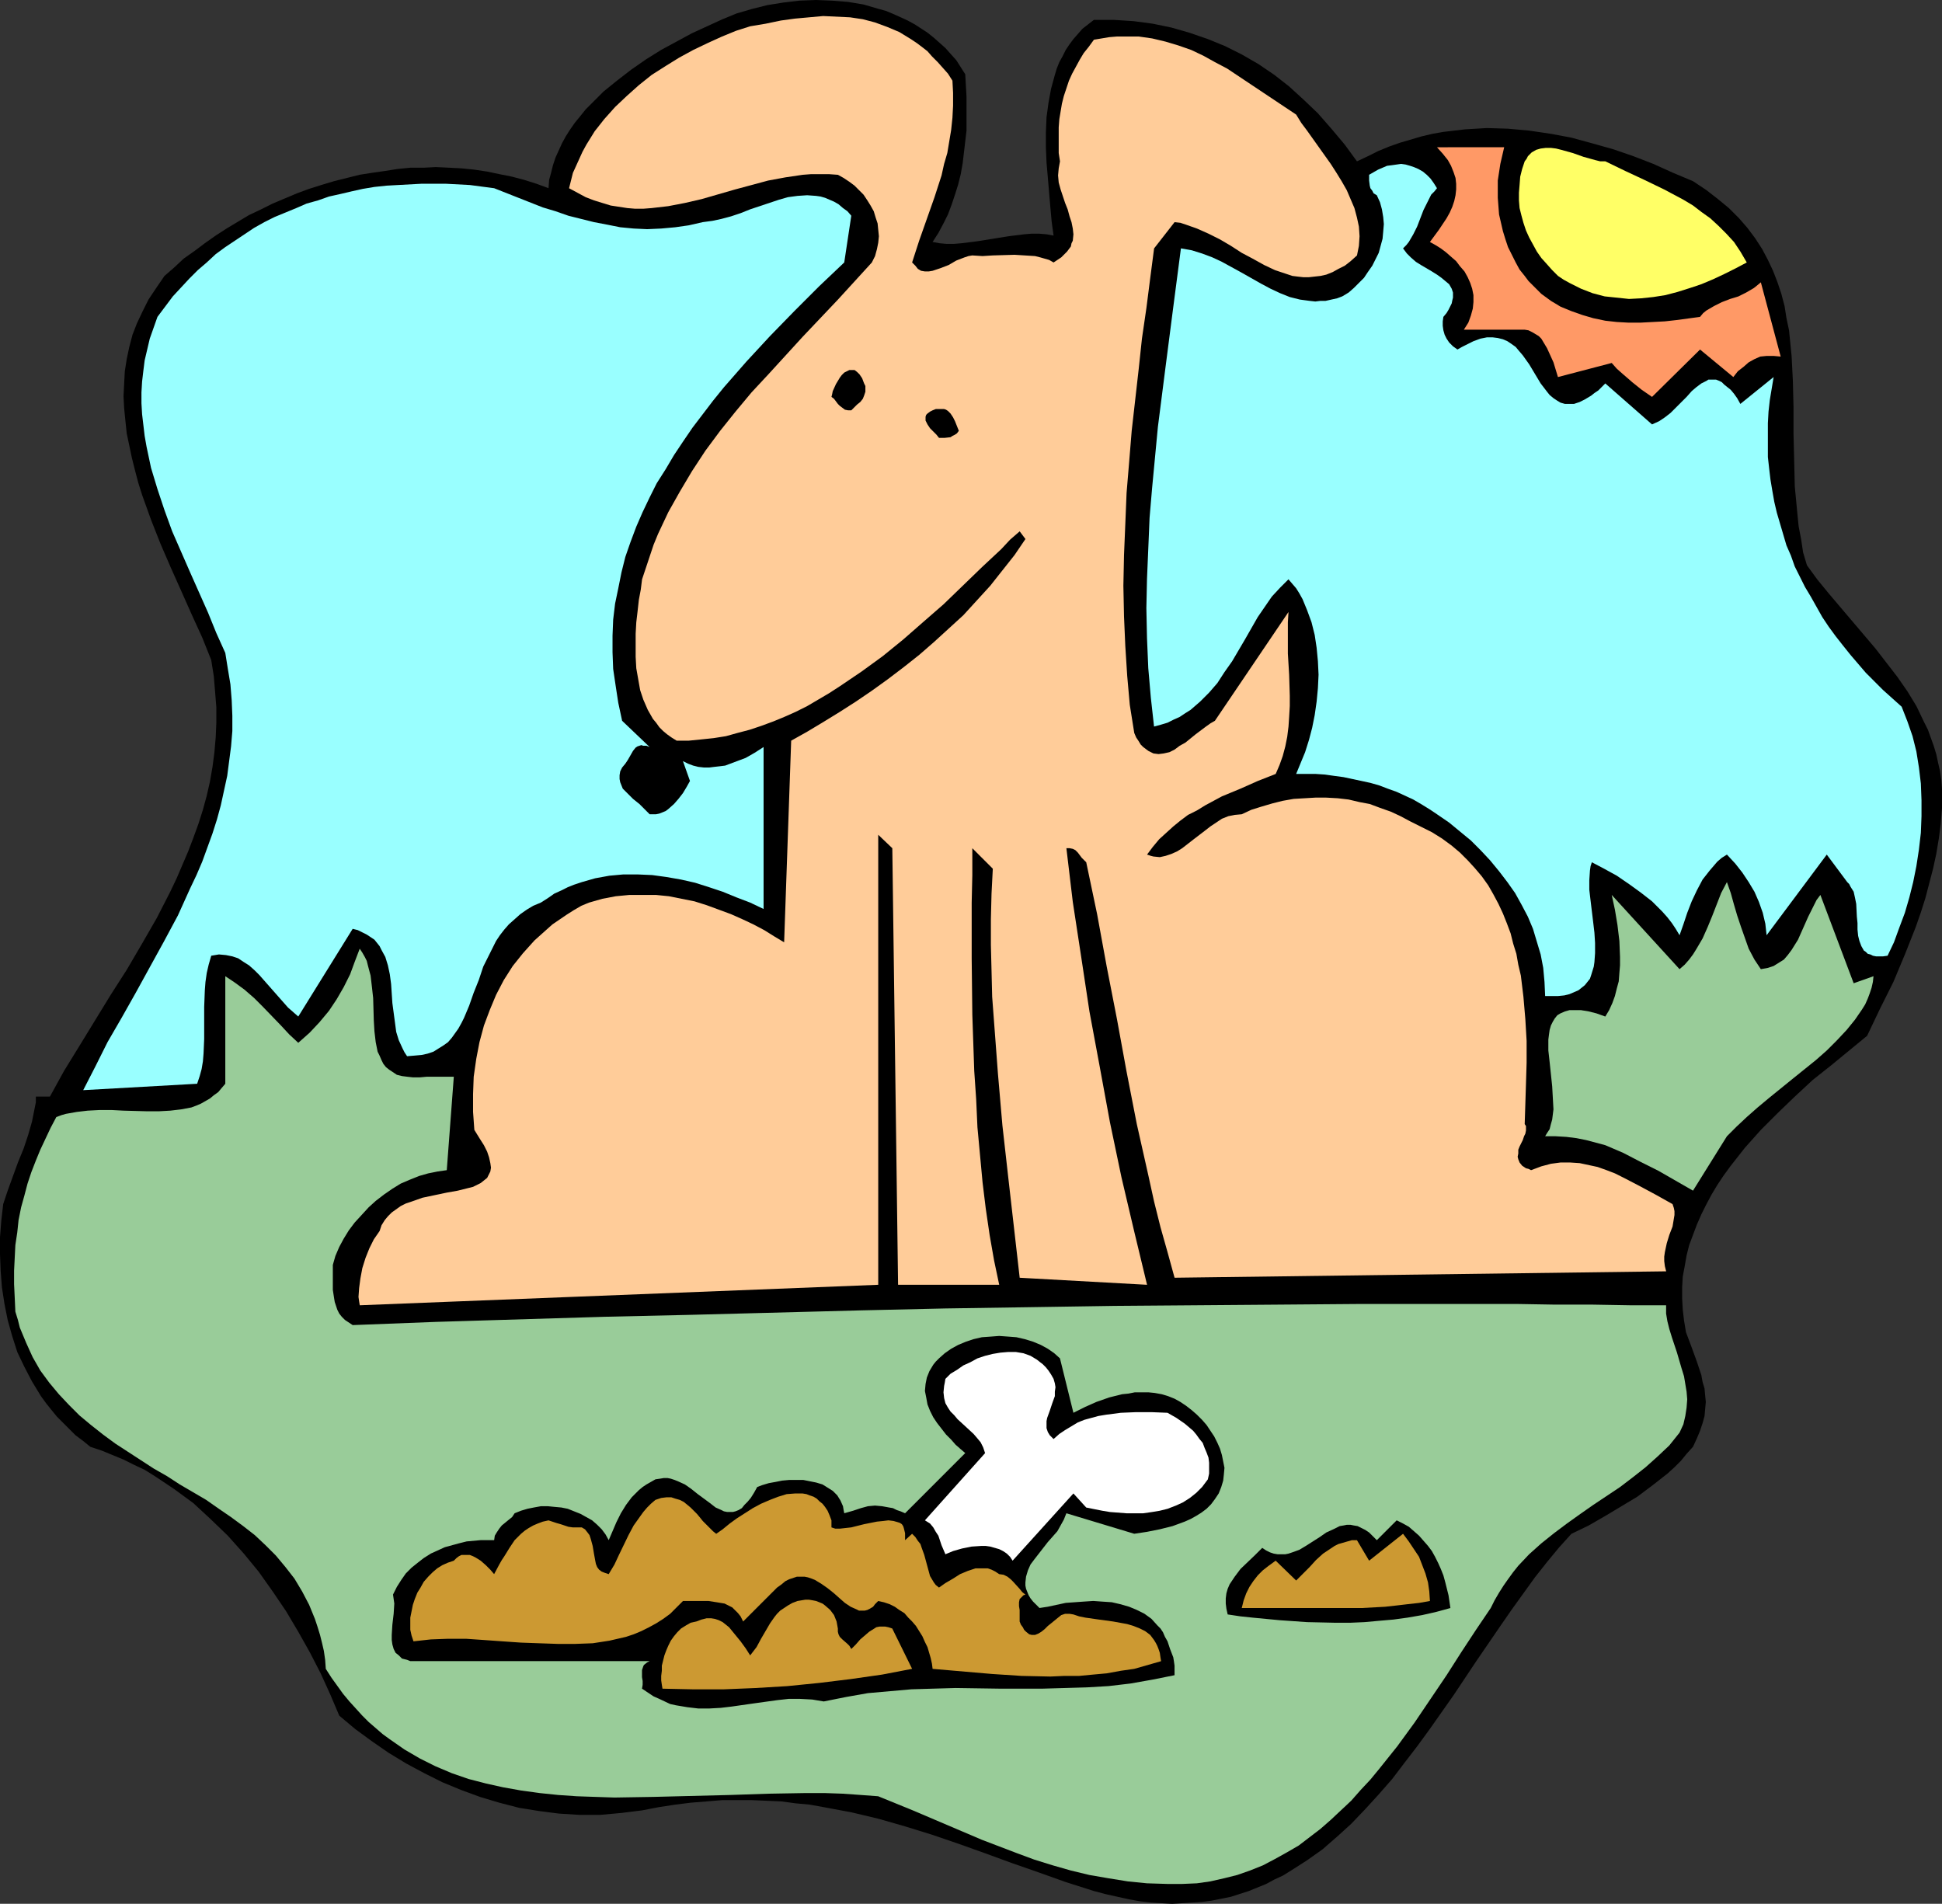
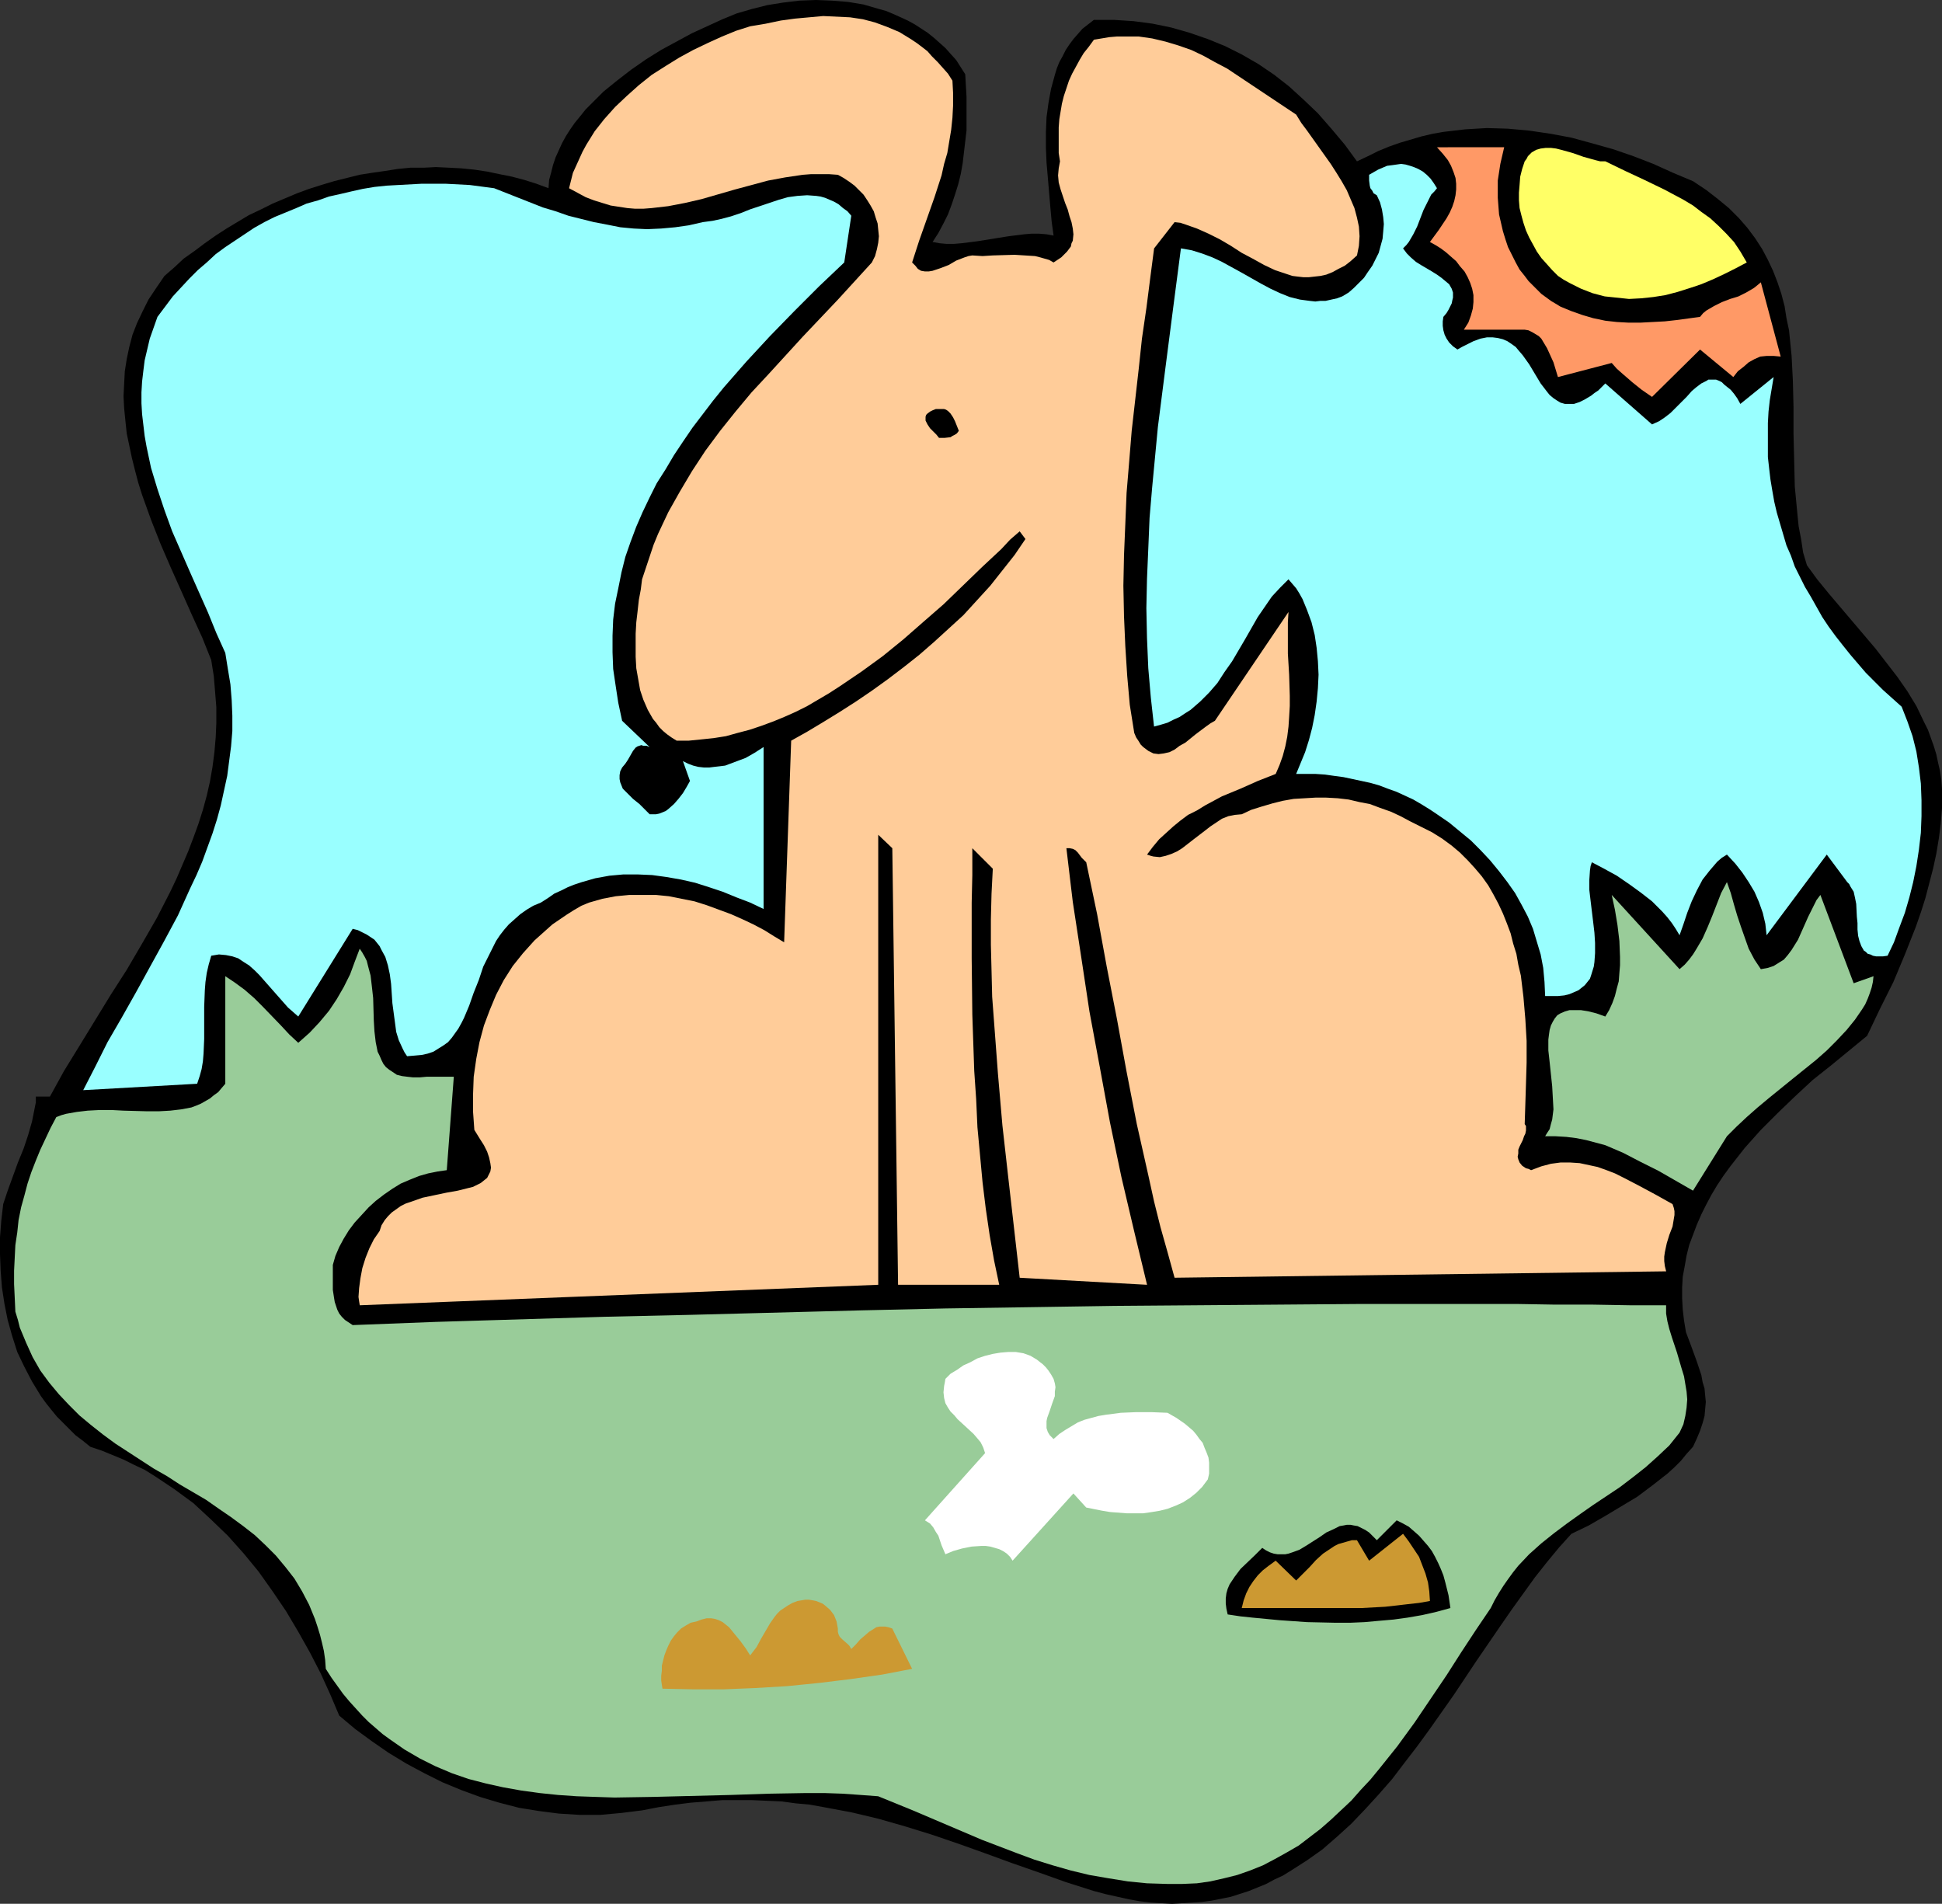
<svg xmlns="http://www.w3.org/2000/svg" xmlns:ns1="http://sodipodi.sourceforge.net/DTD/sodipodi-0.dtd" xmlns:ns2="http://www.inkscape.org/namespaces/inkscape" version="1.0" width="129.724mm" height="127.167mm" id="svg16" ns1:docname="Dog with Bone 22.wmf">
  <rect width="100%" height="100%" fill="#333333" stroke="none" />
  <ns1:namedview id="namedview16" pagecolor="#ffffff" bordercolor="#000000" borderopacity="0.25" ns2:showpageshadow="2" ns2:pageopacity="0.0" ns2:pagecheckerboard="0" ns2:deskcolor="#d1d1d1" ns2:document-units="mm" />
  <defs id="defs1">
    <pattern id="WMFhbasepattern" patternUnits="userSpaceOnUse" width="6" height="6" x="0" y="0" />
  </defs>
  <path style="fill:#000000;fill-opacity:1;fill-rule:evenodd;stroke:none" d="m 243.693,18.747 0.323,5.656 v 5.818 2.747 l -0.323,2.747 -0.323,2.747 -0.323,2.747 -0.485,2.747 -0.646,2.586 -0.808,2.586 -0.808,2.424 -0.97,2.586 -1.131,2.263 -1.293,2.424 -1.454,2.263 1.778,0.323 1.778,0.162 h 1.778 l 1.939,-0.162 3.878,-0.485 8.08,-1.293 3.878,-0.485 1.939,-0.162 h 1.778 l 1.939,0.162 1.778,0.323 -0.485,-3.555 -0.323,-3.555 -0.646,-7.596 -0.323,-3.717 -0.162,-3.879 v -3.717 l 0.162,-3.879 0.485,-3.555 0.646,-3.555 0.97,-3.555 0.485,-1.616 0.646,-1.616 0.808,-1.454 0.808,-1.616 0.97,-1.454 0.97,-1.293 1.131,-1.293 1.131,-1.293 1.454,-1.131 1.454,-1.131 h 5.01 l 5.01,0.323 4.848,0.646 4.686,0.97 4.525,1.293 4.686,1.616 4.363,1.778 4.202,2.101 4.202,2.424 4.04,2.747 3.717,2.909 3.717,3.394 3.555,3.394 3.394,3.879 3.394,4.04 3.07,4.202 2.747,-1.293 2.586,-1.293 2.747,-1.131 2.747,-0.97 2.747,-0.808 2.747,-0.808 2.747,-0.646 2.747,-0.485 2.747,-0.323 2.747,-0.323 2.747,-0.162 2.747,-0.162 5.333,0.162 5.333,0.485 5.494,0.808 5.171,0.97 5.333,1.454 5.171,1.454 5.171,1.778 5.01,1.939 5.01,2.263 5.01,2.101 3.394,2.263 2.909,2.263 2.747,2.263 2.586,2.586 2.101,2.424 1.939,2.586 1.778,2.747 1.454,2.747 1.293,2.747 1.131,2.909 0.97,2.909 0.808,3.071 0.485,3.071 0.646,3.071 0.323,3.232 0.323,3.232 0.323,6.303 0.162,6.626 v 6.626 l 0.162,6.626 0.162,6.788 0.646,6.788 0.323,3.232 0.646,3.394 0.485,3.232 0.97,3.232 2.586,3.555 2.909,3.555 11.797,13.899 2.747,3.555 2.747,3.555 2.586,3.717 2.262,3.717 1.939,4.04 0.97,1.939 1.454,4.04 0.646,2.101 0.485,2.263 0.485,2.101 0.323,2.263 0.162,2.263 v 2.263 2.424 l -0.323,4.04 -0.485,3.717 -0.646,3.879 -0.808,3.717 -0.97,3.717 -0.97,3.717 -1.131,3.555 -1.293,3.717 -2.747,6.949 -2.909,6.949 -3.394,6.788 -3.232,6.788 -4.525,3.717 -4.525,3.717 -4.686,3.717 -4.525,4.202 -4.202,4.04 -4.363,4.363 -4.04,4.525 -1.778,2.263 -1.778,2.263 -1.778,2.424 -1.616,2.424 -1.454,2.424 -1.293,2.424 -1.293,2.586 -1.131,2.586 -0.97,2.586 -0.97,2.586 -0.646,2.586 -0.485,2.747 -0.485,2.586 -0.162,2.747 v 2.747 l 0.162,2.909 0.323,2.747 0.485,2.909 1.454,3.879 1.293,3.555 1.131,3.394 0.323,1.778 0.485,1.616 0.162,1.778 0.162,1.616 -0.162,1.778 -0.162,1.778 -0.485,1.778 -0.646,1.939 -0.808,1.939 -0.97,2.101 -1.616,1.778 -1.454,1.778 -1.616,1.616 -1.778,1.616 -3.717,2.909 -3.878,2.909 -4.04,2.424 -4.04,2.424 -4.202,2.424 -4.363,2.101 -3.07,3.394 -3.07,3.717 -3.07,3.879 -2.909,4.04 -2.909,4.04 -2.909,4.202 -5.979,8.727 -5.818,8.727 -6.141,8.727 -3.07,4.202 -3.232,4.202 -3.07,4.04 -3.394,3.879 -3.394,3.717 -3.555,3.717 -3.555,3.232 -3.717,3.232 -3.878,2.747 -4.04,2.586 -2.101,1.293 -2.101,0.97 -2.101,1.131 -4.363,1.778 -4.525,1.454 -2.424,0.485 -2.424,0.485 -2.424,0.323 -2.424,0.162 -2.586,0.162 -2.586,0.162 -2.586,-0.162 -2.747,-0.162 -2.747,-0.323 -2.747,-0.485 -2.909,-0.646 -2.909,-0.646 -3.07,-0.808 -7.11,-2.263 -6.787,-2.424 -6.949,-2.424 -6.626,-2.424 -6.787,-2.424 -6.626,-2.263 -6.787,-2.101 -6.787,-1.939 -6.787,-1.616 -6.949,-1.293 -3.555,-0.646 -3.555,-0.323 -3.555,-0.485 -3.717,-0.162 -3.717,-0.162 h -3.878 -3.717 l -3.878,0.323 -4.04,0.323 -3.878,0.485 -4.202,0.646 -4.202,0.808 -5.171,0.646 -5.333,0.485 h -5.333 l -5.171,-0.323 -5.01,-0.646 -5.01,-0.808 -5.01,-1.293 -4.848,-1.454 -4.848,-1.778 -4.686,-1.939 -4.525,-2.263 -4.525,-2.424 -4.525,-2.747 -4.202,-2.909 -4.202,-3.071 -4.04,-3.394 -2.262,-5.333 -2.424,-5.333 -2.747,-5.333 -2.909,-5.172 -3.07,-5.172 -3.394,-5.01 -3.555,-5.01 -3.717,-4.525 -4.04,-4.525 -4.363,-4.202 -4.363,-4.04 -2.424,-1.778 -2.424,-1.778 -2.424,-1.616 -2.424,-1.616 -2.586,-1.616 -2.747,-1.293 -2.586,-1.293 -2.747,-1.131 -2.747,-1.131 -2.909,-0.97 -1.778,-1.454 -1.939,-1.454 -1.616,-1.616 -1.616,-1.616 -1.454,-1.454 -1.454,-1.778 -1.293,-1.616 -1.293,-1.778 -2.262,-3.717 -1.939,-3.717 -1.778,-3.717 L 3.07,337.282 1.939,333.241 1.131,329.201 0.485,324.999 0.162,320.797 0,316.596 v -4.202 l 0.323,-4.202 0.485,-4.202 1.131,-3.394 2.586,-7.111 1.454,-3.555 1.131,-3.394 0.97,-3.394 0.323,-1.616 0.323,-1.616 0.323,-1.616 v -1.454 h 3.555 l 3.555,-6.464 3.878,-6.303 7.918,-12.929 4.04,-6.303 3.878,-6.626 3.717,-6.464 3.394,-6.626 1.616,-3.394 1.454,-3.394 1.454,-3.394 1.293,-3.394 1.293,-3.555 1.131,-3.555 0.97,-3.555 0.808,-3.555 0.646,-3.717 0.485,-3.717 0.323,-3.717 0.162,-3.717 v -3.879 l -0.323,-4.04 -0.323,-3.879 -0.646,-4.04 -2.262,-5.656 -2.586,-5.656 -2.586,-5.818 -2.747,-6.141 -2.586,-5.98 -2.424,-6.141 -2.262,-6.303 -0.97,-3.071 -0.808,-3.071 -0.808,-3.232 -0.646,-3.071 -0.646,-3.071 -0.323,-3.071 -0.323,-3.232 -0.162,-3.071 0.162,-3.232 0.162,-3.071 0.485,-3.071 0.646,-3.071 0.808,-3.071 1.131,-2.909 1.454,-3.071 1.454,-2.909 1.939,-2.909 2.101,-3.071 2.424,-2.101 2.424,-2.263 2.747,-1.939 2.586,-1.939 2.747,-1.939 2.747,-1.778 5.656,-3.394 3.07,-1.454 2.909,-1.454 3.07,-1.293 3.07,-1.293 3.07,-1.131 3.07,-0.97 3.232,-0.97 3.232,-0.808 3.232,-0.808 3.07,-0.485 3.394,-0.485 3.07,-0.485 3.232,-0.323 h 3.394 l 3.07,-0.162 3.394,0.162 3.07,0.162 3.232,0.323 3.232,0.485 3.07,0.646 3.232,0.646 3.07,0.808 3.07,0.97 3.07,1.131 0.162,-2.101 0.485,-1.778 0.485,-1.939 0.646,-1.939 0.808,-1.778 0.808,-1.778 0.97,-1.778 1.131,-1.778 1.131,-1.616 1.454,-1.778 1.293,-1.616 1.454,-1.454 3.07,-3.071 3.394,-2.747 3.555,-2.747 3.717,-2.586 3.878,-2.424 3.878,-2.101 3.878,-2.101 3.878,-1.778 3.878,-1.778 3.555,-1.454 3.878,-1.131 3.878,-0.97 4.04,-0.646 4.04,-0.485 L 206.04,0 l 4.04,0.162 4.04,0.323 3.878,0.646 3.878,1.131 1.778,0.485 1.939,0.808 1.778,0.808 1.778,0.808 1.778,0.97 3.232,2.101 1.616,1.293 1.454,1.293 1.454,1.293 1.293,1.454 1.454,1.616 1.131,1.778 z" id="path1" />
  <path style="fill:#ffcc99;fill-opacity:1;fill-rule:evenodd;stroke:none" d="m 240.461,20.363 0.162,3.071 v 3.232 l -0.162,3.071 -0.323,3.071 -0.485,2.909 -0.485,2.909 -0.808,2.747 -0.646,2.909 -1.778,5.495 -1.939,5.495 -1.939,5.495 -1.778,5.495 0.808,0.808 0.646,0.808 0.808,0.485 0.97,0.162 h 0.97 l 0.97,-0.162 0.97,-0.323 0.97,-0.323 2.101,-0.808 1.939,-1.131 2.101,-0.808 0.97,-0.323 0.97,-0.162 2.586,0.162 2.586,-0.162 5.494,-0.162 2.586,0.162 2.586,0.162 1.293,0.323 1.131,0.323 1.131,0.323 1.131,0.646 0.97,-0.646 0.97,-0.646 0.808,-0.808 0.646,-0.646 0.485,-0.646 0.485,-0.646 0.162,-0.808 0.323,-0.646 0.162,-1.616 -0.162,-1.454 -0.323,-1.616 -0.485,-1.454 -0.485,-1.778 -0.646,-1.616 -1.131,-3.394 -0.485,-1.778 -0.162,-1.778 0.162,-1.778 0.323,-1.778 -0.323,-2.101 v -2.263 -2.101 -2.101 l 0.162,-2.101 0.323,-1.939 0.323,-1.939 0.485,-1.939 0.646,-1.939 0.646,-1.939 0.808,-1.778 0.97,-1.778 0.97,-1.778 0.97,-1.616 1.293,-1.616 1.293,-1.778 1.939,-0.323 1.939,-0.323 1.939,-0.162 h 1.778 1.939 1.778 l 3.394,0.485 3.394,0.808 3.232,0.97 3.232,1.131 3.07,1.454 2.909,1.616 3.07,1.616 5.818,3.879 5.818,3.879 5.818,3.879 1.293,2.101 1.454,1.939 5.979,8.404 1.454,2.263 1.293,2.101 1.293,2.263 0.97,2.263 0.97,2.263 0.646,2.424 0.485,2.263 0.162,2.424 -0.162,2.424 -0.485,2.424 -1.616,1.454 -1.454,1.131 -1.616,0.808 -1.454,0.808 -1.616,0.646 -1.454,0.323 -1.454,0.162 -1.454,0.162 h -1.454 l -1.454,-0.162 -1.293,-0.162 -1.454,-0.485 -2.909,-0.97 -2.747,-1.293 -2.909,-1.616 -2.747,-1.454 -2.747,-1.778 -2.747,-1.616 -2.909,-1.454 -2.909,-1.293 -2.747,-0.97 -1.454,-0.485 -1.454,-0.162 -5.171,6.626 -0.97,7.434 -0.97,7.596 -1.131,7.757 -0.808,7.596 -1.778,15.676 -0.646,7.919 -0.646,7.757 -0.323,7.919 -0.323,7.757 -0.162,7.757 0.162,7.757 0.323,7.434 0.485,7.596 0.646,7.272 1.131,7.111 0.485,1.131 0.646,0.97 0.485,0.808 0.646,0.646 0.646,0.485 0.646,0.485 0.646,0.323 0.646,0.323 1.293,0.162 1.293,-0.162 1.454,-0.323 1.293,-0.646 1.293,-0.97 1.454,-0.808 2.586,-2.101 2.586,-1.939 1.131,-0.808 1.131,-0.646 18.584,-27.474 -0.162,2.586 v 2.586 5.333 l 0.323,5.333 0.162,5.333 v 2.586 l -0.162,2.747 -0.162,2.424 -0.323,2.586 -0.485,2.424 -0.646,2.424 -0.808,2.263 -0.97,2.263 -4.525,1.778 -4.363,1.939 -4.686,1.939 -4.202,2.263 -2.101,1.293 -2.262,1.131 -1.939,1.454 -1.778,1.454 -1.778,1.616 -1.778,1.616 -1.616,1.939 -1.454,1.939 0.97,0.323 0.646,0.162 1.616,0.162 1.454,-0.323 1.454,-0.485 1.454,-0.646 1.293,-0.808 2.909,-2.263 2.747,-2.101 1.454,-1.131 1.454,-0.97 1.454,-0.97 1.616,-0.646 1.616,-0.323 1.778,-0.162 2.424,-1.131 2.586,-0.808 2.747,-0.808 2.586,-0.646 2.747,-0.485 2.747,-0.162 2.747,-0.162 h 2.747 l 2.909,0.162 2.747,0.323 2.747,0.646 2.586,0.485 2.586,0.97 2.747,0.97 2.424,1.131 2.424,1.293 2.909,1.454 2.586,1.293 2.586,1.616 2.424,1.778 2.101,1.778 1.939,1.939 1.778,1.939 1.778,2.101 1.616,2.263 1.293,2.263 1.293,2.424 1.131,2.424 0.97,2.424 0.97,2.586 0.646,2.586 0.808,2.586 0.485,2.747 0.646,2.747 0.646,5.333 0.485,5.656 0.323,5.495 v 5.495 l -0.162,5.333 -0.162,5.172 -0.162,5.01 0.323,0.485 v 0.485 0.646 l -0.162,0.808 -0.323,0.646 -0.323,0.97 -0.808,1.616 -0.323,0.808 v 0.97 l -0.162,0.808 0.162,0.646 0.323,0.808 0.646,0.808 0.97,0.646 0.646,0.162 0.646,0.323 2.586,-0.97 2.424,-0.646 2.424,-0.323 h 2.424 l 2.424,0.162 2.262,0.485 2.262,0.485 2.262,0.808 2.101,0.808 2.262,1.131 4.04,2.101 4.202,2.263 4.04,2.263 0.323,0.97 0.162,0.808 v 0.97 l -0.162,0.97 -0.323,1.939 -0.808,2.101 -0.646,2.101 -0.485,2.263 -0.162,1.131 v 1.131 l 0.162,1.293 0.323,1.293 -124.109,1.616 -1.778,-6.464 -1.778,-6.303 -1.616,-6.464 -1.454,-6.626 -2.909,-12.929 -2.586,-13.252 -2.424,-13.252 -2.586,-13.252 -2.424,-13.252 -2.747,-13.09 -0.646,-0.646 -0.485,-0.485 -0.97,-1.293 -0.646,-0.646 -0.646,-0.323 -0.808,-0.162 h -0.808 l 0.808,6.788 0.808,6.788 2.101,13.737 2.101,13.899 2.586,13.899 2.586,14.06 2.909,13.899 3.232,13.737 3.232,13.414 -32.158,-1.778 -1.454,-12.767 -1.454,-12.767 -1.454,-12.929 -1.131,-13.09 -0.97,-12.929 -0.485,-6.464 -0.162,-6.626 -0.162,-6.464 v -6.464 l 0.162,-6.464 0.323,-6.303 -5.171,-5.172 v 6.788 l -0.162,6.949 v 14.06 l 0.162,14.222 0.485,14.222 0.485,7.111 0.323,7.111 0.646,6.949 0.646,6.949 0.808,6.626 0.97,6.626 1.131,6.464 1.293,6.141 h -25.533 l -1.454,-110.219 -3.555,-3.394 v 113.612 l -130.896,5.172 -0.162,-0.97 -0.162,-1.131 0.162,-2.263 0.323,-2.424 0.485,-2.586 0.808,-2.586 0.97,-2.424 1.131,-2.263 1.454,-2.101 0.485,-1.454 0.808,-1.293 0.808,-0.97 0.97,-0.97 1.131,-0.808 1.131,-0.808 1.293,-0.646 1.454,-0.485 2.747,-0.97 3.07,-0.646 3.07,-0.646 2.747,-0.485 2.586,-0.646 1.293,-0.323 0.97,-0.485 0.97,-0.485 0.808,-0.646 0.808,-0.646 0.323,-0.646 0.485,-0.97 0.162,-0.97 -0.162,-1.131 -0.323,-1.454 -0.485,-1.454 -0.808,-1.616 -1.131,-1.778 -1.293,-2.101 -0.323,-4.525 v -4.525 l 0.162,-4.363 0.646,-4.525 0.808,-4.202 1.131,-4.202 1.454,-3.879 1.616,-3.879 1.939,-3.717 2.262,-3.555 2.586,-3.232 2.909,-3.232 3.07,-2.747 1.454,-1.293 3.555,-2.424 1.778,-1.131 1.939,-1.131 1.939,-0.808 3.394,-0.97 3.394,-0.646 3.394,-0.323 h 3.394 3.394 l 3.232,0.323 3.232,0.646 3.232,0.646 3.07,0.97 3.07,1.131 3.07,1.131 2.909,1.293 2.747,1.293 2.747,1.454 2.586,1.616 2.424,1.454 1.778,-50.907 4.04,-2.263 4.04,-2.424 4.202,-2.586 4.04,-2.586 4.04,-2.747 4.04,-2.909 4.04,-3.071 3.878,-3.071 3.717,-3.232 3.717,-3.394 3.717,-3.394 3.394,-3.717 3.394,-3.717 3.07,-3.879 3.07,-3.879 2.747,-4.04 -1.454,-1.939 -2.424,2.101 -2.262,2.424 -4.848,4.525 -4.848,4.687 -4.848,4.687 -5.01,4.363 -5.171,4.525 -5.171,4.202 -5.333,3.879 -5.494,3.717 -2.747,1.778 -2.747,1.616 -2.747,1.616 -2.909,1.454 -2.909,1.293 -2.747,1.131 -3.07,1.131 -2.909,0.97 -3.07,0.808 -2.909,0.808 -3.07,0.485 -3.07,0.323 -3.232,0.323 h -3.07 l -1.293,-0.808 -1.131,-0.808 -0.97,-0.808 -0.97,-0.97 -0.808,-1.131 -0.808,-0.97 -1.293,-2.263 -1.131,-2.586 -0.808,-2.424 -0.485,-2.747 -0.485,-2.747 -0.162,-2.909 v -2.909 -2.909 l 0.162,-2.909 0.323,-2.747 0.323,-2.909 0.485,-2.586 0.323,-2.586 0.97,-2.909 0.97,-2.909 0.97,-2.909 1.131,-2.747 1.293,-2.747 1.293,-2.747 2.909,-5.172 3.07,-5.172 3.394,-5.172 3.717,-5.01 3.878,-4.848 4.04,-4.848 4.363,-4.687 8.565,-9.373 8.888,-9.373 8.565,-9.373 0.808,-1.616 0.485,-1.778 0.323,-1.616 0.162,-1.616 -0.162,-1.616 -0.162,-1.616 -0.485,-1.454 -0.485,-1.616 -0.808,-1.454 -0.808,-1.293 -0.97,-1.454 -1.131,-1.131 -1.131,-1.131 -1.293,-0.97 -1.454,-0.97 -1.454,-0.808 -2.262,-0.162 h -2.262 -2.262 l -2.101,0.162 -4.363,0.646 -4.363,0.808 -4.202,1.131 -4.202,1.131 -8.403,2.424 -4.202,0.97 -4.202,0.808 -4.202,0.485 -2.101,0.162 h -2.101 l -1.939,-0.162 -2.101,-0.323 -2.101,-0.323 -2.101,-0.646 -2.101,-0.646 -2.101,-0.808 -2.101,-1.131 -2.101,-1.131 0.485,-1.939 0.485,-1.939 0.808,-1.778 0.808,-1.778 0.808,-1.778 0.97,-1.778 2.101,-3.394 2.424,-3.071 2.747,-3.071 2.909,-2.747 3.07,-2.747 3.232,-2.586 3.555,-2.263 3.394,-2.101 3.555,-1.939 3.717,-1.778 3.555,-1.616 3.555,-1.454 3.555,-1.131 3.878,-0.646 3.878,-0.808 3.555,-0.485 3.555,-0.323 3.555,-0.323 3.394,0.162 3.394,0.162 3.232,0.485 3.07,0.808 3.07,1.131 3.07,1.293 2.909,1.778 1.454,0.97 1.293,0.97 1.454,1.131 1.131,1.293 1.454,1.454 1.293,1.454 1.293,1.454 z" id="path2" />
  <path style="fill:#ff9966;fill-opacity:1;fill-rule:evenodd;stroke:none" d="m 379.76,37.17 -0.485,2.101 -0.485,2.101 -0.323,2.101 -0.323,2.101 v 2.263 2.101 l 0.162,2.101 0.162,2.101 0.485,2.101 0.485,2.101 0.646,2.101 0.646,1.939 0.97,1.939 0.97,1.939 0.97,1.778 1.293,1.616 0.97,1.293 1.131,1.131 2.101,2.101 2.424,1.778 2.424,1.454 2.747,1.131 2.747,0.97 2.747,0.808 3.07,0.646 2.909,0.323 2.909,0.162 h 3.07 l 3.07,-0.162 3.07,-0.162 2.909,-0.323 5.979,-0.808 0.808,-0.97 0.808,-0.646 1.939,-1.131 1.939,-0.97 2.101,-0.808 2.101,-0.646 1.939,-0.97 1.939,-1.131 0.808,-0.646 0.97,-0.808 5.01,18.747 -1.778,-0.162 h -1.778 l -1.616,0.162 -1.454,0.646 -1.454,0.808 -1.293,1.131 -1.454,1.131 -1.131,1.454 -8.403,-6.949 -12.12,11.959 -2.586,-1.778 -2.424,-1.939 -1.293,-1.131 -1.131,-0.97 -1.454,-1.293 -1.293,-1.454 -13.574,3.555 -1.131,-3.717 -0.808,-1.778 -0.808,-1.778 -0.97,-1.616 -0.485,-0.808 -0.646,-0.646 -0.808,-0.485 -0.808,-0.485 -0.97,-0.485 -0.97,-0.162 h -15.352 l 1.131,-1.778 0.646,-1.778 0.485,-1.778 0.162,-1.616 v -1.778 l -0.323,-1.616 -0.485,-1.454 -0.646,-1.454 -0.808,-1.454 -1.131,-1.293 -0.97,-1.293 -1.293,-1.131 -1.293,-1.131 -1.293,-0.97 -1.293,-0.808 -1.454,-0.808 2.262,-3.071 0.97,-1.454 0.97,-1.454 0.808,-1.454 0.646,-1.454 0.485,-1.454 0.323,-1.454 0.162,-1.454 v -1.454 l -0.162,-1.454 -0.485,-1.454 -0.646,-1.616 -0.808,-1.454 -1.293,-1.616 -1.454,-1.616 z" id="path3" />
  <path style="fill:#ffff66;fill-opacity:1;fill-rule:evenodd;stroke:none" d="m 441.006,66.26 -2.747,1.454 -2.909,1.454 -2.747,1.293 -3.07,1.293 -2.909,0.97 -3.07,0.97 -3.07,0.808 -3.07,0.485 -3.07,0.323 -3.07,0.162 -3.07,-0.323 -3.07,-0.323 -3.07,-0.808 -2.909,-1.131 -2.909,-1.454 -1.454,-0.808 -1.454,-0.97 -1.454,-1.454 -1.293,-1.454 -1.454,-1.616 -1.131,-1.616 -0.97,-1.778 -0.97,-1.778 -0.808,-1.778 -0.646,-1.939 -0.485,-1.778 -0.485,-1.939 -0.162,-1.939 v -1.939 l 0.162,-1.939 0.162,-2.101 0.485,-1.939 0.646,-1.939 0.485,-0.646 0.323,-0.646 0.97,-0.97 1.131,-0.646 1.131,-0.323 1.293,-0.162 h 1.293 l 1.293,0.162 1.293,0.323 2.909,0.808 2.747,0.97 2.909,0.808 1.293,0.323 h 1.293 l 5.01,2.424 4.848,2.263 5.01,2.424 4.848,2.586 2.424,1.454 2.101,1.616 2.262,1.616 2.101,1.939 1.939,1.939 1.939,2.101 1.616,2.424 z" id="path4" />
  <path style="fill:#99ffff;fill-opacity:1;fill-rule:evenodd;stroke:none" d="m 362.792,47.514 -0.646,0.808 -0.808,0.808 -0.97,1.939 -0.97,1.939 -0.808,2.101 -0.808,2.101 -0.97,1.939 -1.131,1.939 -0.646,0.808 -0.808,0.808 0.97,1.293 0.97,0.97 1.293,1.131 1.293,0.808 2.747,1.616 1.293,0.808 1.131,0.808 0.97,0.808 0.97,0.808 0.646,1.131 0.323,0.97 v 0.646 0.646 l -0.162,0.646 -0.162,0.808 -0.323,0.646 -0.485,0.97 -0.485,0.808 -0.808,0.97 -0.162,1.131 v 1.131 l 0.162,1.131 0.323,1.131 0.485,0.97 0.646,0.97 0.97,0.97 1.131,0.808 1.131,-0.646 0.97,-0.485 1.939,-0.97 1.778,-0.646 1.616,-0.323 h 1.454 l 1.293,0.162 1.293,0.323 1.131,0.485 0.97,0.646 1.131,0.808 0.808,0.97 0.97,1.131 1.616,2.263 1.454,2.424 1.454,2.424 1.616,2.101 0.646,0.808 0.97,0.808 0.97,0.646 0.808,0.485 1.131,0.323 h 1.131 1.131 l 1.454,-0.485 1.293,-0.646 1.616,-0.97 0.808,-0.646 0.97,-0.646 0.808,-0.808 0.97,-0.97 11.797,10.343 1.778,-0.808 1.454,-0.97 1.454,-1.131 1.454,-1.454 1.293,-1.293 1.293,-1.293 1.293,-1.455 1.131,-0.97 1.293,-0.97 1.293,-0.646 0.485,-0.323 h 0.646 0.646 0.646 l 0.808,0.323 0.646,0.323 0.646,0.646 0.808,0.646 0.808,0.646 0.808,0.97 0.808,1.131 0.808,1.454 8.403,-6.788 -0.485,2.909 -0.485,2.909 -0.323,2.909 -0.162,2.909 v 2.909 2.747 2.909 l 0.323,2.909 0.323,2.747 0.485,2.909 0.485,2.747 0.646,2.747 0.808,2.747 0.808,2.747 0.808,2.747 1.131,2.586 0.97,2.747 1.293,2.586 1.293,2.586 1.454,2.424 1.454,2.586 1.454,2.586 1.616,2.424 1.778,2.424 1.778,2.263 1.939,2.424 1.939,2.263 1.939,2.263 2.262,2.263 2.101,2.101 4.686,4.202 1.454,3.717 1.293,3.717 0.97,3.879 0.646,4.04 0.485,4.04 0.162,4.202 v 4.04 l -0.162,4.202 -0.485,4.202 -0.646,4.202 -0.808,4.04 -0.97,3.879 -1.131,3.879 -1.454,3.879 -1.293,3.555 -1.616,3.394 -1.131,0.162 h -0.97 -0.808 l -0.808,-0.162 -0.646,-0.323 -0.646,-0.162 -0.485,-0.485 -0.485,-0.323 -0.646,-1.131 -0.485,-1.293 -0.323,-1.293 -0.162,-1.616 v -1.616 l -0.162,-1.616 -0.162,-3.232 -0.323,-1.616 -0.323,-1.454 -0.808,-1.293 -0.323,-0.646 -0.485,-0.485 -5.171,-6.949 -15.19,20.363 -0.323,-2.909 -0.646,-2.747 -0.97,-2.747 -1.131,-2.586 -1.454,-2.424 -1.616,-2.424 -1.778,-2.263 -2.101,-2.263 -1.293,0.808 -1.131,0.97 -0.97,1.131 -0.97,1.131 -1.778,2.263 -1.454,2.747 -1.293,2.747 -1.131,2.909 -0.97,2.909 -0.97,2.747 -0.97,-1.616 -0.97,-1.454 -1.131,-1.454 -1.293,-1.454 -2.586,-2.586 -2.909,-2.263 -2.909,-2.101 -3.07,-2.101 -3.232,-1.778 -3.07,-1.616 -0.323,0.97 -0.162,1.131 -0.162,2.424 v 2.424 l 0.323,2.747 0.646,5.333 0.323,2.747 0.162,2.586 v 2.586 l -0.162,2.263 -0.162,1.131 -0.646,2.101 -0.323,0.97 -0.646,0.808 -0.646,0.808 -0.808,0.646 -0.808,0.646 -1.131,0.485 -1.131,0.485 -1.293,0.323 -1.616,0.162 h -3.232 l -0.162,-3.555 -0.323,-3.555 -0.646,-3.394 -0.97,-3.232 -0.97,-3.232 -1.293,-3.071 -1.616,-3.071 -1.616,-2.909 -1.939,-2.747 -2.101,-2.747 -2.262,-2.747 -2.424,-2.586 -2.424,-2.424 -2.747,-2.263 -2.747,-2.263 -3.07,-2.101 -1.939,-1.293 -2.101,-1.293 -1.939,-1.131 -2.101,-0.97 -2.101,-0.97 -2.262,-0.808 -2.101,-0.808 -2.262,-0.646 -2.262,-0.485 -2.262,-0.485 -2.262,-0.485 -2.424,-0.323 -2.262,-0.323 -2.424,-0.162 h -4.848 l 1.131,-2.747 1.131,-2.747 0.97,-3.071 0.808,-3.071 0.646,-3.232 0.485,-3.394 0.323,-3.394 0.162,-3.394 -0.162,-3.394 -0.323,-3.394 -0.485,-3.232 -0.808,-3.232 -1.131,-3.071 -1.131,-2.747 -0.808,-1.454 -0.808,-1.293 -0.97,-1.131 -0.97,-1.131 -2.101,2.101 -2.101,2.263 -1.778,2.586 -1.778,2.586 -3.232,5.656 -1.616,2.747 -1.616,2.747 -1.939,2.747 -1.778,2.747 -2.101,2.424 -2.262,2.263 -2.424,2.101 -1.293,0.808 -1.454,0.97 -1.454,0.646 -1.616,0.808 -1.616,0.485 -1.778,0.485 -0.808,-7.272 -0.646,-7.434 -0.323,-7.596 -0.162,-7.596 0.162,-7.434 0.323,-7.596 0.323,-7.757 0.646,-7.596 1.454,-15.353 1.939,-15.191 1.939,-15.03 1.939,-14.868 2.747,0.485 2.586,0.808 2.586,0.97 2.424,1.131 5.01,2.747 4.848,2.747 2.424,1.293 2.424,1.131 2.424,0.97 2.586,0.646 2.424,0.323 1.454,0.162 1.293,-0.162 h 1.293 l 1.454,-0.323 1.454,-0.323 1.293,-0.485 1.616,-0.97 1.293,-1.131 1.293,-1.293 1.293,-1.293 0.97,-1.454 1.131,-1.616 0.808,-1.616 0.808,-1.616 0.485,-1.778 0.485,-1.778 0.162,-1.778 0.162,-1.939 -0.162,-1.778 -0.323,-1.939 -0.485,-1.778 -0.808,-1.778 -0.808,-0.485 -0.323,-0.646 -0.485,-0.646 -0.162,-0.646 -0.162,-1.293 v -1.454 l 1.131,-0.646 1.131,-0.646 1.131,-0.485 1.131,-0.485 1.293,-0.162 1.131,-0.162 1.131,-0.162 1.131,0.162 1.131,0.323 0.97,0.323 1.131,0.485 1.131,0.646 0.97,0.808 0.97,0.97 0.808,1.131 z" id="path5" />
  <path style="fill:#99ffff;fill-opacity:1;fill-rule:evenodd;stroke:none" d="m 177.437,56.079 2.424,-0.323 2.262,-0.485 2.424,-0.646 2.424,-0.808 2.424,-0.97 2.424,-0.808 2.424,-0.808 2.424,-0.808 2.262,-0.646 2.424,-0.323 2.424,-0.162 2.262,0.162 1.131,0.162 1.131,0.323 1.131,0.485 1.131,0.485 1.131,0.646 1.131,0.97 1.131,0.808 0.97,1.131 -1.778,11.798 -6.302,5.98 -6.302,6.303 -6.141,6.303 -5.979,6.464 -5.656,6.464 -2.747,3.394 -2.586,3.394 -2.586,3.394 -2.424,3.555 -2.262,3.394 -2.101,3.555 -2.262,3.555 -1.778,3.555 -1.778,3.717 -1.616,3.717 -1.454,3.879 -1.293,3.717 -0.97,3.879 -0.808,4.04 -0.808,3.879 -0.485,4.04 -0.162,4.04 v 4.202 l 0.162,4.202 0.646,4.363 0.646,4.202 0.97,4.525 6.949,6.626 -0.808,-0.323 h -0.808 l -0.485,-0.162 -0.485,0.162 -0.485,0.162 -0.485,0.323 -0.646,0.808 -0.646,1.131 -0.646,1.131 -0.646,0.97 -0.808,0.97 -0.485,0.97 -0.162,0.97 v 0.97 l 0.162,0.808 0.323,0.808 0.323,0.808 0.646,0.646 0.646,0.646 1.293,1.293 1.616,1.293 1.293,1.293 0.646,0.646 0.646,0.646 h 0.808 0.808 l 0.808,-0.162 0.808,-0.323 0.808,-0.323 0.646,-0.485 1.454,-1.293 1.131,-1.293 1.131,-1.454 0.97,-1.616 0.808,-1.454 -1.778,-5.01 1.293,0.646 1.293,0.485 1.293,0.323 1.454,0.162 h 1.293 l 1.293,-0.162 1.454,-0.162 1.293,-0.162 2.586,-0.97 2.586,-0.97 2.262,-1.293 2.262,-1.454 v 40.888 l -3.394,-1.616 -3.394,-1.293 -3.555,-1.454 -3.394,-1.131 -3.555,-1.131 -3.555,-0.808 -3.717,-0.646 -3.555,-0.485 -3.717,-0.162 h -3.555 l -3.555,0.323 -3.555,0.646 -3.394,0.97 -1.939,0.646 -1.616,0.646 -1.616,0.808 -1.778,0.808 -1.616,1.131 -1.778,1.131 -1.939,0.808 -1.616,0.97 -1.616,1.131 -1.454,1.293 -1.454,1.293 -1.131,1.293 -1.131,1.454 -0.97,1.454 -1.616,3.232 -1.616,3.232 -1.131,3.394 -1.293,3.232 -1.131,3.232 -1.293,3.071 -0.646,1.293 -0.808,1.454 -0.808,1.131 -0.808,1.131 -0.97,1.131 -1.131,0.808 -1.293,0.808 -1.293,0.808 -1.454,0.485 -1.454,0.323 -1.778,0.162 -1.939,0.162 -0.646,-0.97 -0.485,-0.97 -0.97,-2.101 -0.646,-2.101 -0.323,-2.424 -0.323,-2.424 -0.323,-2.424 -0.323,-4.848 -0.323,-2.424 -0.485,-2.263 -0.646,-2.101 -0.97,-1.778 -0.485,-0.97 -0.646,-0.808 -0.646,-0.808 -0.97,-0.646 -0.97,-0.646 -0.97,-0.485 -1.293,-0.646 -1.293,-0.323 -13.736,22.141 -1.293,-1.131 -1.293,-1.131 -2.424,-2.747 -2.424,-2.747 -2.424,-2.747 -1.131,-1.131 -1.454,-1.293 -1.293,-0.808 -1.454,-0.97 -1.454,-0.485 -1.616,-0.323 -1.778,-0.162 -0.97,0.162 -0.97,0.162 -0.646,2.263 -0.485,2.101 -0.323,2.263 -0.162,2.101 -0.162,4.202 v 4.04 4.04 l -0.162,3.717 -0.162,1.939 -0.323,1.939 -0.485,1.778 -0.646,1.939 -28.765,1.616 3.07,-5.98 3.07,-6.141 1.778,-3.071 1.778,-3.071 3.555,-6.303 3.555,-6.464 3.555,-6.464 3.555,-6.626 3.07,-6.788 1.616,-3.394 1.454,-3.394 1.293,-3.555 1.293,-3.555 1.131,-3.555 0.97,-3.555 0.808,-3.717 0.808,-3.717 0.485,-3.717 0.485,-3.717 0.323,-3.879 v -3.879 l -0.162,-3.879 -0.323,-4.04 -0.646,-3.879 -0.646,-4.04 -2.262,-5.01 -2.101,-5.172 -4.525,-10.181 -2.262,-5.172 -2.262,-5.172 -1.939,-5.333 -1.778,-5.333 -1.616,-5.333 -1.131,-5.333 -0.485,-2.747 -0.323,-2.747 -0.323,-2.747 -0.162,-2.747 v -2.747 l 0.162,-2.747 0.323,-2.747 0.323,-2.586 0.646,-2.747 0.646,-2.747 0.97,-2.747 0.97,-2.747 1.939,-2.586 1.939,-2.586 2.101,-2.263 2.101,-2.263 2.101,-2.101 2.262,-1.939 2.262,-2.101 2.424,-1.778 2.424,-1.616 2.424,-1.616 2.424,-1.616 2.586,-1.454 2.586,-1.293 2.747,-1.131 2.747,-1.131 2.586,-1.131 2.909,-0.808 2.747,-0.97 2.909,-0.646 2.747,-0.646 2.909,-0.646 2.909,-0.485 3.07,-0.323 2.909,-0.162 5.979,-0.323 h 5.979 l 6.141,0.323 6.141,0.808 6.141,2.424 6.141,2.424 3.232,0.97 3.232,1.131 3.232,0.808 3.232,0.808 3.394,0.646 3.232,0.646 3.394,0.323 3.394,0.162 3.555,-0.162 3.555,-0.323 3.394,-0.485 z" id="path6" />
-   <path style="fill:#000000;fill-opacity:1;fill-rule:evenodd;stroke:none" d="m 218.16,96.805 0.323,0.646 v 0.485 0.97 l -0.323,0.97 -0.323,0.808 -0.646,0.808 -0.808,0.646 -1.454,1.454 h -0.808 l -0.808,-0.162 -0.646,-0.485 -0.646,-0.485 -0.485,-0.485 -0.485,-0.646 -0.485,-0.646 -0.646,-0.485 0.162,-0.646 0.162,-0.808 0.808,-1.778 0.97,-1.616 0.485,-0.646 0.646,-0.646 0.646,-0.323 0.646,-0.323 h 0.646 0.646 l 0.646,0.485 0.646,0.646 0.646,0.97 z" id="path7" />
  <path style="fill:#000000;fill-opacity:1;fill-rule:evenodd;stroke:none" d="m 242.077,108.764 -0.485,0.646 -0.485,0.323 -0.646,0.323 -0.485,0.323 -1.454,0.162 h -1.454 l -0.646,-0.808 -0.808,-0.808 -0.808,-0.808 -0.646,-0.97 -0.485,-0.97 v -0.485 -0.485 l 0.162,-0.485 0.323,-0.323 0.646,-0.485 0.646,-0.323 0.808,-0.323 h 0.808 0.808 0.485 l 0.485,0.162 0.485,0.323 0.646,0.646 0.646,0.97 0.485,0.97 z" id="path8" />
  <path style="fill:#99cc99;fill-opacity:1;fill-rule:evenodd;stroke:none" d="m 444.561,244.679 1.778,-0.323 1.454,-0.485 1.293,-0.808 1.293,-0.808 0.97,-1.131 0.97,-1.293 0.808,-1.293 0.808,-1.293 1.293,-2.909 1.293,-2.909 1.454,-2.909 0.646,-1.293 0.97,-1.293 8.403,22.302 5.01,-1.778 -0.162,1.454 -0.323,1.454 -0.485,1.454 -0.485,1.293 -0.646,1.454 -0.808,1.293 -1.778,2.586 -2.101,2.586 -2.424,2.586 -2.586,2.586 -2.747,2.424 -5.818,4.687 -5.979,4.848 -2.909,2.424 -2.747,2.424 -2.586,2.424 -2.424,2.424 -8.565,13.737 -8.726,-5.01 -4.525,-2.263 -4.363,-2.263 -2.262,-0.97 -2.262,-0.97 -2.424,-0.646 -2.424,-0.646 -2.424,-0.485 -2.586,-0.323 -2.747,-0.162 h -2.586 l 0.485,-0.808 0.646,-0.97 0.323,-1.293 0.323,-1.131 0.162,-1.293 0.162,-1.293 -0.162,-2.909 -0.162,-2.909 -0.646,-6.141 -0.323,-2.909 v -2.747 l 0.162,-1.293 0.162,-1.131 0.323,-1.131 0.485,-0.97 0.485,-0.808 0.646,-0.808 0.808,-0.485 1.131,-0.485 1.131,-0.323 h 1.454 1.454 l 1.939,0.323 1.939,0.485 2.262,0.808 0.97,-1.616 0.808,-1.778 0.646,-1.778 0.485,-1.939 0.485,-1.778 0.162,-2.101 0.162,-1.939 v -2.101 l -0.162,-4.04 -0.485,-4.04 -0.646,-3.879 -0.808,-3.717 17.13,18.747 1.293,-1.131 1.131,-1.293 0.97,-1.293 0.808,-1.293 1.616,-2.747 1.293,-2.909 1.131,-2.747 2.262,-5.818 1.454,-2.747 0.97,2.747 0.808,2.909 0.808,2.747 0.97,2.909 0.97,2.747 0.97,2.747 1.454,2.747 z" id="path9" />
  <path style="fill:#99cc99;fill-opacity:1;fill-rule:evenodd;stroke:none" d="m 107.787,271.829 h 6.787 l -1.778,23.595 -2.262,0.323 -2.424,0.485 -2.262,0.646 -2.424,0.97 -2.262,0.97 -2.101,1.293 -2.101,1.454 -2.101,1.616 -1.778,1.616 -1.778,1.939 -1.778,1.939 -1.454,1.939 -1.293,2.101 -1.131,2.101 -0.97,2.263 -0.646,2.263 v 4.202 2.101 l 0.323,2.101 0.162,0.97 0.323,0.97 0.323,0.97 0.485,0.97 0.646,0.808 0.808,0.808 0.97,0.646 0.97,0.646 21.008,-0.808 21.331,-0.646 21.331,-0.646 21.493,-0.485 43.147,-1.131 21.331,-0.485 21.493,-0.323 21.17,-0.323 20.846,-0.162 20.846,-0.162 20.362,-0.162 h 39.592 l 9.534,0.162 h 9.534 l 9.373,0.162 h 9.211 v 2.101 l 0.323,1.939 0.485,1.939 0.646,2.101 1.293,3.879 1.131,3.879 0.646,2.101 0.323,1.939 0.323,1.939 0.162,1.939 -0.162,2.101 -0.323,2.101 -0.485,2.101 -0.97,2.101 -2.586,3.232 -2.909,2.747 -3.07,2.747 -3.07,2.424 -3.394,2.586 -6.787,4.525 -3.232,2.263 -3.394,2.424 -3.232,2.424 -3.232,2.586 -3.07,2.747 -2.747,2.909 -1.293,1.616 -1.293,1.778 -1.131,1.616 -1.131,1.778 -1.131,1.939 -0.97,1.939 -3.717,5.495 -3.717,5.656 -3.717,5.818 -4.04,5.98 -4.04,5.98 -4.363,5.98 -4.525,5.656 -2.262,2.747 -2.424,2.586 -2.424,2.747 -2.586,2.424 -2.586,2.424 -2.586,2.263 -2.747,2.101 -2.747,2.101 -3.07,1.778 -2.909,1.616 -3.07,1.616 -3.232,1.293 -3.232,1.131 -3.232,0.808 -3.555,0.808 -3.394,0.485 -3.717,0.162 h -3.717 l -5.171,-0.162 -4.848,-0.485 -5.01,-0.808 -4.686,-0.808 -4.686,-1.131 -4.525,-1.293 -4.686,-1.454 -4.363,-1.616 -8.888,-3.394 -8.726,-3.717 -8.726,-3.717 -8.726,-3.555 -4.363,-0.323 -4.525,-0.323 -4.686,-0.162 h -4.686 l -9.373,0.162 -9.696,0.323 -19.392,0.485 -9.858,0.162 -4.848,-0.162 -4.686,-0.162 -4.686,-0.323 -4.686,-0.485 -4.686,-0.646 -4.525,-0.808 -4.363,-0.97 -4.363,-1.131 -4.202,-1.454 -4.202,-1.778 -3.878,-1.939 -3.878,-2.263 -3.717,-2.586 -1.778,-1.293 -3.555,-3.071 -1.616,-1.616 -1.616,-1.778 -1.616,-1.778 -1.616,-1.939 -2.909,-4.04 -1.454,-2.263 -0.162,-2.263 -0.323,-2.263 -0.485,-2.101 -0.485,-1.939 -0.646,-2.101 -0.646,-1.939 -1.454,-3.555 -1.778,-3.394 -1.939,-3.232 -2.262,-2.909 -2.424,-2.909 -2.586,-2.586 -2.747,-2.586 -2.909,-2.263 -3.07,-2.263 -3.07,-2.101 -3.232,-2.263 -6.626,-3.879 -3.232,-2.101 -3.394,-1.939 -6.464,-4.202 -3.232,-2.101 -3.07,-2.263 -3.07,-2.424 -2.909,-2.424 -2.586,-2.586 -2.586,-2.747 -2.424,-2.909 -2.262,-3.071 -1.939,-3.394 -1.616,-3.555 -0.808,-1.939 -0.808,-1.939 -0.485,-1.939 -0.646,-2.101 -0.162,-3.555 -0.162,-3.394 v -3.394 l 0.162,-3.232 0.162,-3.232 0.485,-3.232 0.323,-3.071 0.646,-3.232 0.808,-2.909 0.808,-3.071 0.97,-2.909 1.131,-2.909 1.131,-2.747 1.293,-2.747 1.293,-2.747 1.454,-2.747 1.293,-0.485 1.131,-0.323 2.747,-0.485 2.747,-0.323 3.07,-0.162 h 2.909 l 3.07,0.162 5.979,0.162 h 2.909 l 2.909,-0.162 2.747,-0.323 2.586,-0.485 1.293,-0.485 1.131,-0.485 1.131,-0.646 1.131,-0.646 0.97,-0.808 1.131,-0.808 0.808,-0.97 0.97,-1.131 v -27.151 l 2.424,1.616 2.424,1.778 2.424,2.101 2.262,2.263 4.525,4.687 2.101,2.263 2.262,2.101 2.909,-2.586 2.424,-2.586 2.424,-2.909 1.939,-2.909 1.778,-3.071 1.616,-3.232 1.131,-3.071 1.293,-3.394 0.646,0.97 0.646,1.131 0.485,0.97 0.323,1.293 0.646,2.424 0.323,2.747 0.323,2.909 0.162,5.656 0.162,2.747 0.323,2.747 0.485,2.424 0.485,0.97 0.485,1.131 0.485,0.97 0.646,0.808 0.808,0.646 0.97,0.646 0.97,0.646 1.293,0.323 1.293,0.162 1.454,0.162 h 1.778 z" id="path10" />
-   <path style="fill:#000000;fill-opacity:1;fill-rule:evenodd;stroke:none" d="m 267.609,342.938 3.394,13.737 2.909,-1.454 2.909,-1.293 3.232,-1.131 3.232,-0.808 1.616,-0.162 1.616,-0.323 h 1.778 1.616 l 1.616,0.162 1.778,0.323 1.616,0.485 1.616,0.646 1.454,0.808 1.454,0.97 1.454,1.131 1.293,1.131 1.293,1.293 1.131,1.293 0.97,1.454 0.97,1.454 0.808,1.616 0.646,1.454 0.485,1.616 0.323,1.616 0.323,1.616 -0.162,1.778 -0.162,1.454 -0.485,1.616 -0.646,1.616 -0.97,1.454 -0.97,1.293 -1.131,1.131 -1.293,0.97 -1.293,0.808 -1.454,0.808 -1.454,0.646 -3.07,1.131 -3.232,0.808 -3.232,0.646 -3.232,0.485 -17.13,-5.172 -0.646,1.616 -0.808,1.454 -0.808,1.454 -2.424,2.747 -1.131,1.454 -2.262,2.909 -0.97,1.293 -0.646,1.454 -0.485,1.616 -0.162,1.454 v 0.808 l 0.162,0.808 0.323,0.808 0.323,0.808 0.485,0.808 0.646,0.808 0.808,0.808 0.808,0.808 2.101,-0.323 2.262,-0.485 2.262,-0.485 2.262,-0.162 2.262,-0.162 2.424,-0.162 2.262,0.162 2.424,0.162 2.101,0.485 2.262,0.646 1.939,0.808 1.939,0.97 1.778,1.293 1.454,1.616 0.808,0.808 0.646,0.97 0.485,1.131 0.646,1.131 0.646,1.939 0.808,2.101 0.162,0.97 0.162,1.131 v 1.131 1.293 l -5.656,1.131 -5.494,0.97 -5.494,0.646 -5.494,0.323 -5.494,0.162 -5.656,0.162 h -10.989 l -10.989,-0.162 -5.656,0.162 -5.494,0.162 -5.494,0.485 -5.494,0.485 -5.494,0.97 -5.656,1.131 -2.909,-0.485 -3.07,-0.162 h -2.909 l -2.909,0.323 -5.818,0.808 -5.656,0.808 -2.747,0.323 -2.909,0.162 h -2.747 l -2.747,-0.323 -2.909,-0.485 -1.454,-0.323 -2.747,-1.293 -1.454,-0.646 -1.454,-0.97 -1.454,-0.97 0.162,-0.97 v -0.97 l -0.162,-0.97 v -0.97 -0.808 l 0.323,-0.97 0.162,-0.323 0.808,-0.646 0.646,-0.323 h -59.63 -0.808 l -0.808,-0.323 -0.646,-0.162 -0.646,-0.162 -0.808,-0.808 -0.808,-0.646 -0.485,-0.97 -0.323,-1.131 -0.162,-1.131 v -1.293 l 0.162,-2.586 0.323,-2.747 0.162,-2.586 -0.162,-1.131 -0.162,-1.131 0.97,-1.939 1.131,-1.778 1.131,-1.616 1.454,-1.454 1.616,-1.293 1.454,-1.131 1.778,-1.131 1.778,-0.808 1.778,-0.808 1.778,-0.485 1.778,-0.485 1.939,-0.485 1.778,-0.162 1.778,-0.162 h 1.778 1.616 l 0.162,-1.131 0.485,-0.808 0.646,-0.97 0.646,-0.808 1.778,-1.454 0.808,-0.646 0.646,-0.97 1.616,-0.646 1.616,-0.485 1.616,-0.323 1.778,-0.323 h 1.778 l 1.616,0.162 1.778,0.162 1.616,0.323 1.616,0.646 1.616,0.646 1.454,0.808 1.454,0.808 1.293,1.131 1.131,1.131 0.97,1.293 0.808,1.454 0.97,-2.263 0.97,-2.263 1.131,-2.263 1.293,-2.101 1.454,-1.939 1.778,-1.778 0.97,-0.808 0.97,-0.646 1.131,-0.646 1.131,-0.646 1.131,-0.162 0.97,-0.162 h 0.97 l 0.808,0.162 0.97,0.323 0.808,0.323 1.778,0.808 1.616,1.131 1.616,1.293 3.07,2.263 1.454,1.131 1.454,0.646 0.646,0.323 0.808,0.162 h 0.646 0.808 l 0.646,-0.162 0.808,-0.323 0.808,-0.485 0.646,-0.808 0.808,-0.808 0.808,-0.97 0.808,-1.293 0.808,-1.454 1.293,-0.485 1.616,-0.485 1.778,-0.323 1.616,-0.323 1.778,-0.162 h 1.778 1.778 l 1.616,0.323 1.616,0.323 1.616,0.485 1.293,0.808 1.293,0.808 1.131,1.131 0.808,1.293 0.646,1.454 0.162,0.97 0.162,0.808 2.262,-0.646 1.939,-0.646 1.778,-0.485 1.778,-0.162 1.778,0.162 1.778,0.323 0.97,0.162 0.97,0.485 0.97,0.323 1.131,0.485 15.19,-15.191 -1.131,-0.97 -1.293,-1.131 -1.131,-1.293 -1.293,-1.293 -1.131,-1.454 -1.131,-1.454 -0.97,-1.454 -0.808,-1.616 -0.646,-1.616 -0.323,-1.778 -0.323,-1.616 0.162,-1.778 0.323,-1.616 0.646,-1.616 0.485,-0.808 0.485,-0.808 0.646,-0.808 0.808,-0.808 1.454,-1.293 1.616,-1.131 1.778,-0.97 1.939,-0.808 1.939,-0.646 2.101,-0.485 2.262,-0.162 2.101,-0.162 2.262,0.162 2.101,0.162 2.101,0.485 2.101,0.646 1.939,0.808 1.778,0.97 1.616,1.131 z" id="path11" />
  <path style="fill:#ffffff;fill-opacity:1;fill-rule:evenodd;stroke:none" d="m 265.993,348.11 0.323,1.131 0.162,0.97 -0.162,1.131 v 1.131 l -0.646,1.778 -0.646,1.939 -0.646,1.778 -0.162,0.808 v 0.97 0.808 l 0.323,0.97 0.485,0.808 0.97,0.97 1.454,-1.293 1.454,-0.97 1.616,-0.97 1.616,-0.97 1.616,-0.646 1.778,-0.485 1.778,-0.485 1.939,-0.323 3.717,-0.485 3.878,-0.162 h 3.878 l 4.04,0.162 2.262,1.293 2.101,1.454 2.101,1.778 0.808,0.97 0.808,1.131 0.808,0.97 0.485,1.293 0.485,1.131 0.485,1.293 0.162,1.293 v 1.454 1.293 l -0.323,1.454 -1.454,1.939 -1.454,1.454 -1.616,1.293 -1.778,1.131 -1.778,0.808 -2.101,0.808 -1.939,0.485 -1.939,0.323 -2.262,0.323 h -2.101 -2.101 l -4.202,-0.323 -1.939,-0.323 -4.04,-0.808 -3.232,-3.555 -15.352,16.969 -0.646,-0.97 -0.808,-0.808 -0.97,-0.646 -0.97,-0.485 -1.131,-0.323 -1.131,-0.323 -1.131,-0.162 h -1.131 l -2.424,0.162 -2.424,0.485 -2.262,0.646 -1.939,0.808 -0.485,-1.131 -0.485,-1.131 -0.808,-2.424 -0.646,-0.97 -0.646,-1.131 -0.808,-0.97 -1.293,-0.808 15.19,-16.969 -0.485,-1.454 -0.646,-1.293 -0.808,-0.97 -0.97,-1.131 -2.101,-1.939 -1.939,-1.778 -0.808,-0.97 -0.97,-0.97 -0.646,-0.97 -0.646,-1.131 -0.323,-1.293 -0.162,-1.454 0.162,-1.616 0.162,-0.808 0.162,-0.97 1.293,-1.293 1.616,-0.97 1.616,-1.131 1.778,-0.808 1.778,-0.97 1.939,-0.646 1.939,-0.485 1.939,-0.323 1.939,-0.162 h 1.939 l 1.939,0.323 1.778,0.646 1.616,0.97 0.808,0.646 0.646,0.485 0.808,0.808 0.646,0.808 0.646,0.97 z" id="path12" />
-   <path style="fill:#cc9932;fill-opacity:1;fill-rule:evenodd;stroke:none" d="m 209.918,383.826 v 1.778 l 0.97,0.323 h 1.131 l 1.454,-0.162 1.454,-0.162 3.232,-0.808 3.232,-0.646 1.616,-0.162 1.293,-0.162 1.293,0.162 1.131,0.323 0.485,0.162 0.485,0.323 0.323,0.485 0.162,0.485 0.162,0.646 0.162,0.646 v 0.808 0.97 l 1.778,-1.616 0.808,0.808 0.646,0.97 0.646,0.808 0.323,0.97 0.646,1.778 0.485,1.778 0.485,1.778 0.485,1.778 0.485,0.808 0.485,0.808 0.485,0.646 0.808,0.646 1.616,-1.131 1.939,-1.131 1.778,-1.131 1.939,-0.808 0.97,-0.323 0.97,-0.323 h 0.97 1.131 0.97 l 0.97,0.323 0.97,0.485 0.97,0.646 1.131,0.162 0.97,0.485 0.808,0.646 0.646,0.646 1.616,1.778 0.646,0.808 0.808,0.646 -0.485,0.162 -0.323,0.323 -0.323,0.323 -0.323,0.323 -0.162,0.808 v 0.97 l 0.162,0.97 v 0.97 0.97 0.97 l 0.323,0.808 0.485,0.646 0.323,0.646 0.485,0.485 0.808,0.646 0.646,0.162 h 0.808 l 0.808,-0.323 0.808,-0.485 0.808,-0.646 0.808,-0.808 0.808,-0.646 1.778,-1.454 0.808,-0.646 0.97,-0.323 h 1.131 l 0.97,0.162 1.454,0.485 1.616,0.323 3.394,0.485 3.555,0.485 1.778,0.323 1.778,0.323 1.616,0.485 1.616,0.646 1.293,0.646 1.293,0.97 0.97,1.293 0.485,0.808 0.323,0.646 0.323,0.808 0.323,0.97 0.162,1.131 0.162,0.97 -3.394,0.97 -3.394,0.97 -3.394,0.485 -3.555,0.646 -3.555,0.323 -3.394,0.323 h -3.717 l -3.555,0.162 -7.272,-0.162 -7.434,-0.485 -15.029,-1.293 -0.162,-1.293 -0.323,-1.454 -0.808,-2.747 -0.646,-1.293 -0.646,-1.454 -0.808,-1.293 -0.808,-1.293 -0.97,-1.131 -0.97,-0.97 -0.97,-1.131 -1.293,-0.808 -1.131,-0.808 -1.293,-0.646 -1.454,-0.485 -1.454,-0.323 -0.808,0.808 -0.485,0.646 -0.808,0.485 -0.646,0.323 -0.646,0.162 h -0.646 -0.808 l -0.646,-0.323 -1.454,-0.646 -1.454,-0.97 -1.293,-1.131 -1.454,-1.293 -1.616,-1.293 -1.616,-1.131 -1.616,-0.97 -0.808,-0.323 -0.97,-0.323 -0.808,-0.162 h -0.97 -0.97 l -0.97,0.323 -0.97,0.323 -0.97,0.485 -0.97,0.808 -1.131,0.808 -8.565,8.565 -0.646,-1.293 -0.646,-0.808 -0.808,-0.808 -0.646,-0.646 -0.97,-0.485 -0.97,-0.485 -0.97,-0.162 -0.97,-0.162 -2.101,-0.323 h -4.363 -2.101 l -1.616,1.616 -1.616,1.616 -1.778,1.293 -1.778,1.131 -1.778,0.97 -1.939,0.97 -1.939,0.808 -1.939,0.646 -2.101,0.485 -2.101,0.485 -2.101,0.323 -2.101,0.323 -4.363,0.162 h -4.525 l -4.686,-0.162 -4.525,-0.162 -4.686,-0.323 -4.525,-0.323 -4.686,-0.323 h -4.525 l -4.363,0.162 -4.363,0.485 -0.485,-1.454 -0.323,-1.454 v -1.454 -1.616 l 0.323,-1.616 0.323,-1.616 0.485,-1.454 0.646,-1.616 0.808,-1.293 0.808,-1.454 1.131,-1.293 1.131,-1.131 1.131,-0.97 1.293,-0.808 1.454,-0.646 1.454,-0.485 0.646,-0.646 0.646,-0.485 0.646,-0.323 h 0.808 0.646 0.646 l 0.808,0.323 0.646,0.323 1.293,0.808 1.293,1.131 1.131,1.131 0.97,1.131 1.293,-2.424 0.646,-1.131 0.646,-0.97 1.293,-2.101 1.293,-1.939 1.616,-1.616 0.97,-0.808 0.97,-0.646 1.131,-0.646 1.131,-0.485 1.293,-0.485 1.454,-0.323 1.939,0.646 1.131,0.323 0.97,0.323 0.97,0.323 1.131,0.162 h 1.131 1.131 l 0.808,0.485 0.646,0.808 0.485,0.646 0.323,0.97 0.485,1.778 0.323,1.939 0.323,1.778 0.162,0.808 0.323,0.808 0.485,0.646 0.646,0.485 0.808,0.323 0.97,0.323 1.454,-2.424 1.131,-2.424 2.424,-5.01 1.293,-2.424 1.616,-2.263 0.808,-1.131 0.97,-1.131 0.97,-0.97 1.131,-0.97 1.454,-0.485 1.293,-0.162 h 1.293 l 0.97,0.323 1.131,0.323 0.97,0.485 0.808,0.646 0.97,0.808 1.616,1.616 0.808,0.97 0.646,0.808 1.778,1.778 0.808,0.808 0.808,0.646 1.616,-1.131 1.778,-1.454 1.778,-1.293 4.04,-2.586 2.101,-1.131 2.262,-0.97 2.101,-0.808 2.101,-0.646 2.101,-0.162 h 0.97 0.97 l 0.97,0.162 0.808,0.323 0.97,0.323 0.808,0.485 0.646,0.646 0.808,0.646 0.646,0.808 0.646,0.97 0.485,1.131 z" id="path13" />
  <path style="fill:#000000;fill-opacity:1;fill-rule:evenodd;stroke:none" d="m 366.185,405.966 -3.555,0.97 -3.555,0.808 -3.717,0.646 -3.555,0.485 -3.717,0.323 -3.555,0.323 -3.717,0.162 h -3.555 l -7.272,-0.162 -6.949,-0.485 -3.394,-0.323 -3.394,-0.323 -3.07,-0.323 -3.232,-0.485 -0.323,-1.454 -0.162,-1.293 v -1.293 l 0.162,-1.293 0.323,-1.131 0.485,-1.131 0.646,-0.97 0.646,-0.97 1.454,-1.939 3.717,-3.555 1.778,-1.778 0.97,0.646 0.97,0.485 0.97,0.323 0.97,0.162 h 0.97 0.97 l 0.808,-0.162 0.97,-0.323 1.778,-0.646 1.616,-0.97 3.555,-2.263 1.616,-1.131 1.778,-0.808 1.616,-0.808 0.97,-0.162 0.808,-0.162 h 0.97 l 0.808,0.162 0.97,0.162 0.97,0.485 0.97,0.485 0.97,0.646 0.808,0.808 1.131,1.131 5.01,-5.01 1.616,0.808 1.454,0.808 1.293,1.131 1.293,1.131 1.131,1.293 1.131,1.293 0.97,1.293 0.808,1.454 0.808,1.616 0.646,1.454 0.646,1.616 0.485,1.778 0.808,3.232 z" id="path14" />
  <path style="fill:#cc9932;fill-opacity:1;fill-rule:evenodd;stroke:none" d="m 361.014,404.189 -2.747,0.485 -2.909,0.323 -2.747,0.323 -2.909,0.323 -5.979,0.323 h -5.979 -6.141 -6.141 -5.979 -5.979 l 0.485,-1.939 0.646,-1.778 0.808,-1.616 0.97,-1.454 1.131,-1.454 1.293,-1.293 1.454,-1.131 1.778,-1.293 5.171,5.01 1.616,-1.616 1.778,-1.778 1.616,-1.778 1.778,-1.616 1.939,-1.293 0.97,-0.646 0.97,-0.485 1.131,-0.323 1.131,-0.323 1.131,-0.323 h 1.293 l 3.07,5.172 8.565,-6.788 1.454,1.939 1.293,1.939 1.293,1.939 0.808,2.101 0.808,2.101 0.646,2.263 0.323,2.263 z" id="path15" />
  <path style="fill:#cc9932;fill-opacity:1;fill-rule:evenodd;stroke:none" d="m 211.534,411.138 v 0.808 l 0.162,0.646 0.323,0.646 0.646,0.646 1.293,1.131 0.485,0.485 0.485,0.808 1.131,-1.131 1.131,-1.293 1.131,-0.97 1.131,-0.97 1.293,-0.808 0.485,-0.323 0.808,-0.162 h 0.646 0.808 l 0.808,0.162 0.97,0.323 5.01,10.181 -7.595,1.454 -7.918,1.131 -7.918,0.97 -8.08,0.808 -8.08,0.485 -7.918,0.323 H 174.851 l -7.595,-0.162 -0.162,-0.97 -0.162,-1.131 v -1.131 l 0.162,-1.293 v -1.293 l 0.323,-1.293 0.323,-1.293 0.485,-1.293 0.485,-1.131 0.646,-1.293 0.808,-1.131 0.808,-0.97 0.97,-0.97 1.293,-0.808 1.131,-0.646 1.454,-0.323 1.293,-0.485 1.293,-0.323 h 1.131 l 0.97,0.162 0.97,0.323 0.97,0.485 0.808,0.646 0.808,0.646 1.454,1.778 1.454,1.778 1.293,1.778 1.131,1.778 1.616,-2.101 1.131,-2.101 1.131,-1.939 1.131,-1.939 1.131,-1.616 0.646,-0.808 0.808,-0.808 0.97,-0.646 0.97,-0.646 1.131,-0.646 1.293,-0.485 0.97,-0.162 0.97,-0.162 h 0.97 l 0.97,0.162 0.808,0.162 0.808,0.323 0.808,0.323 0.646,0.485 1.293,1.131 0.97,1.293 0.646,1.616 z" id="path16" />
</svg>